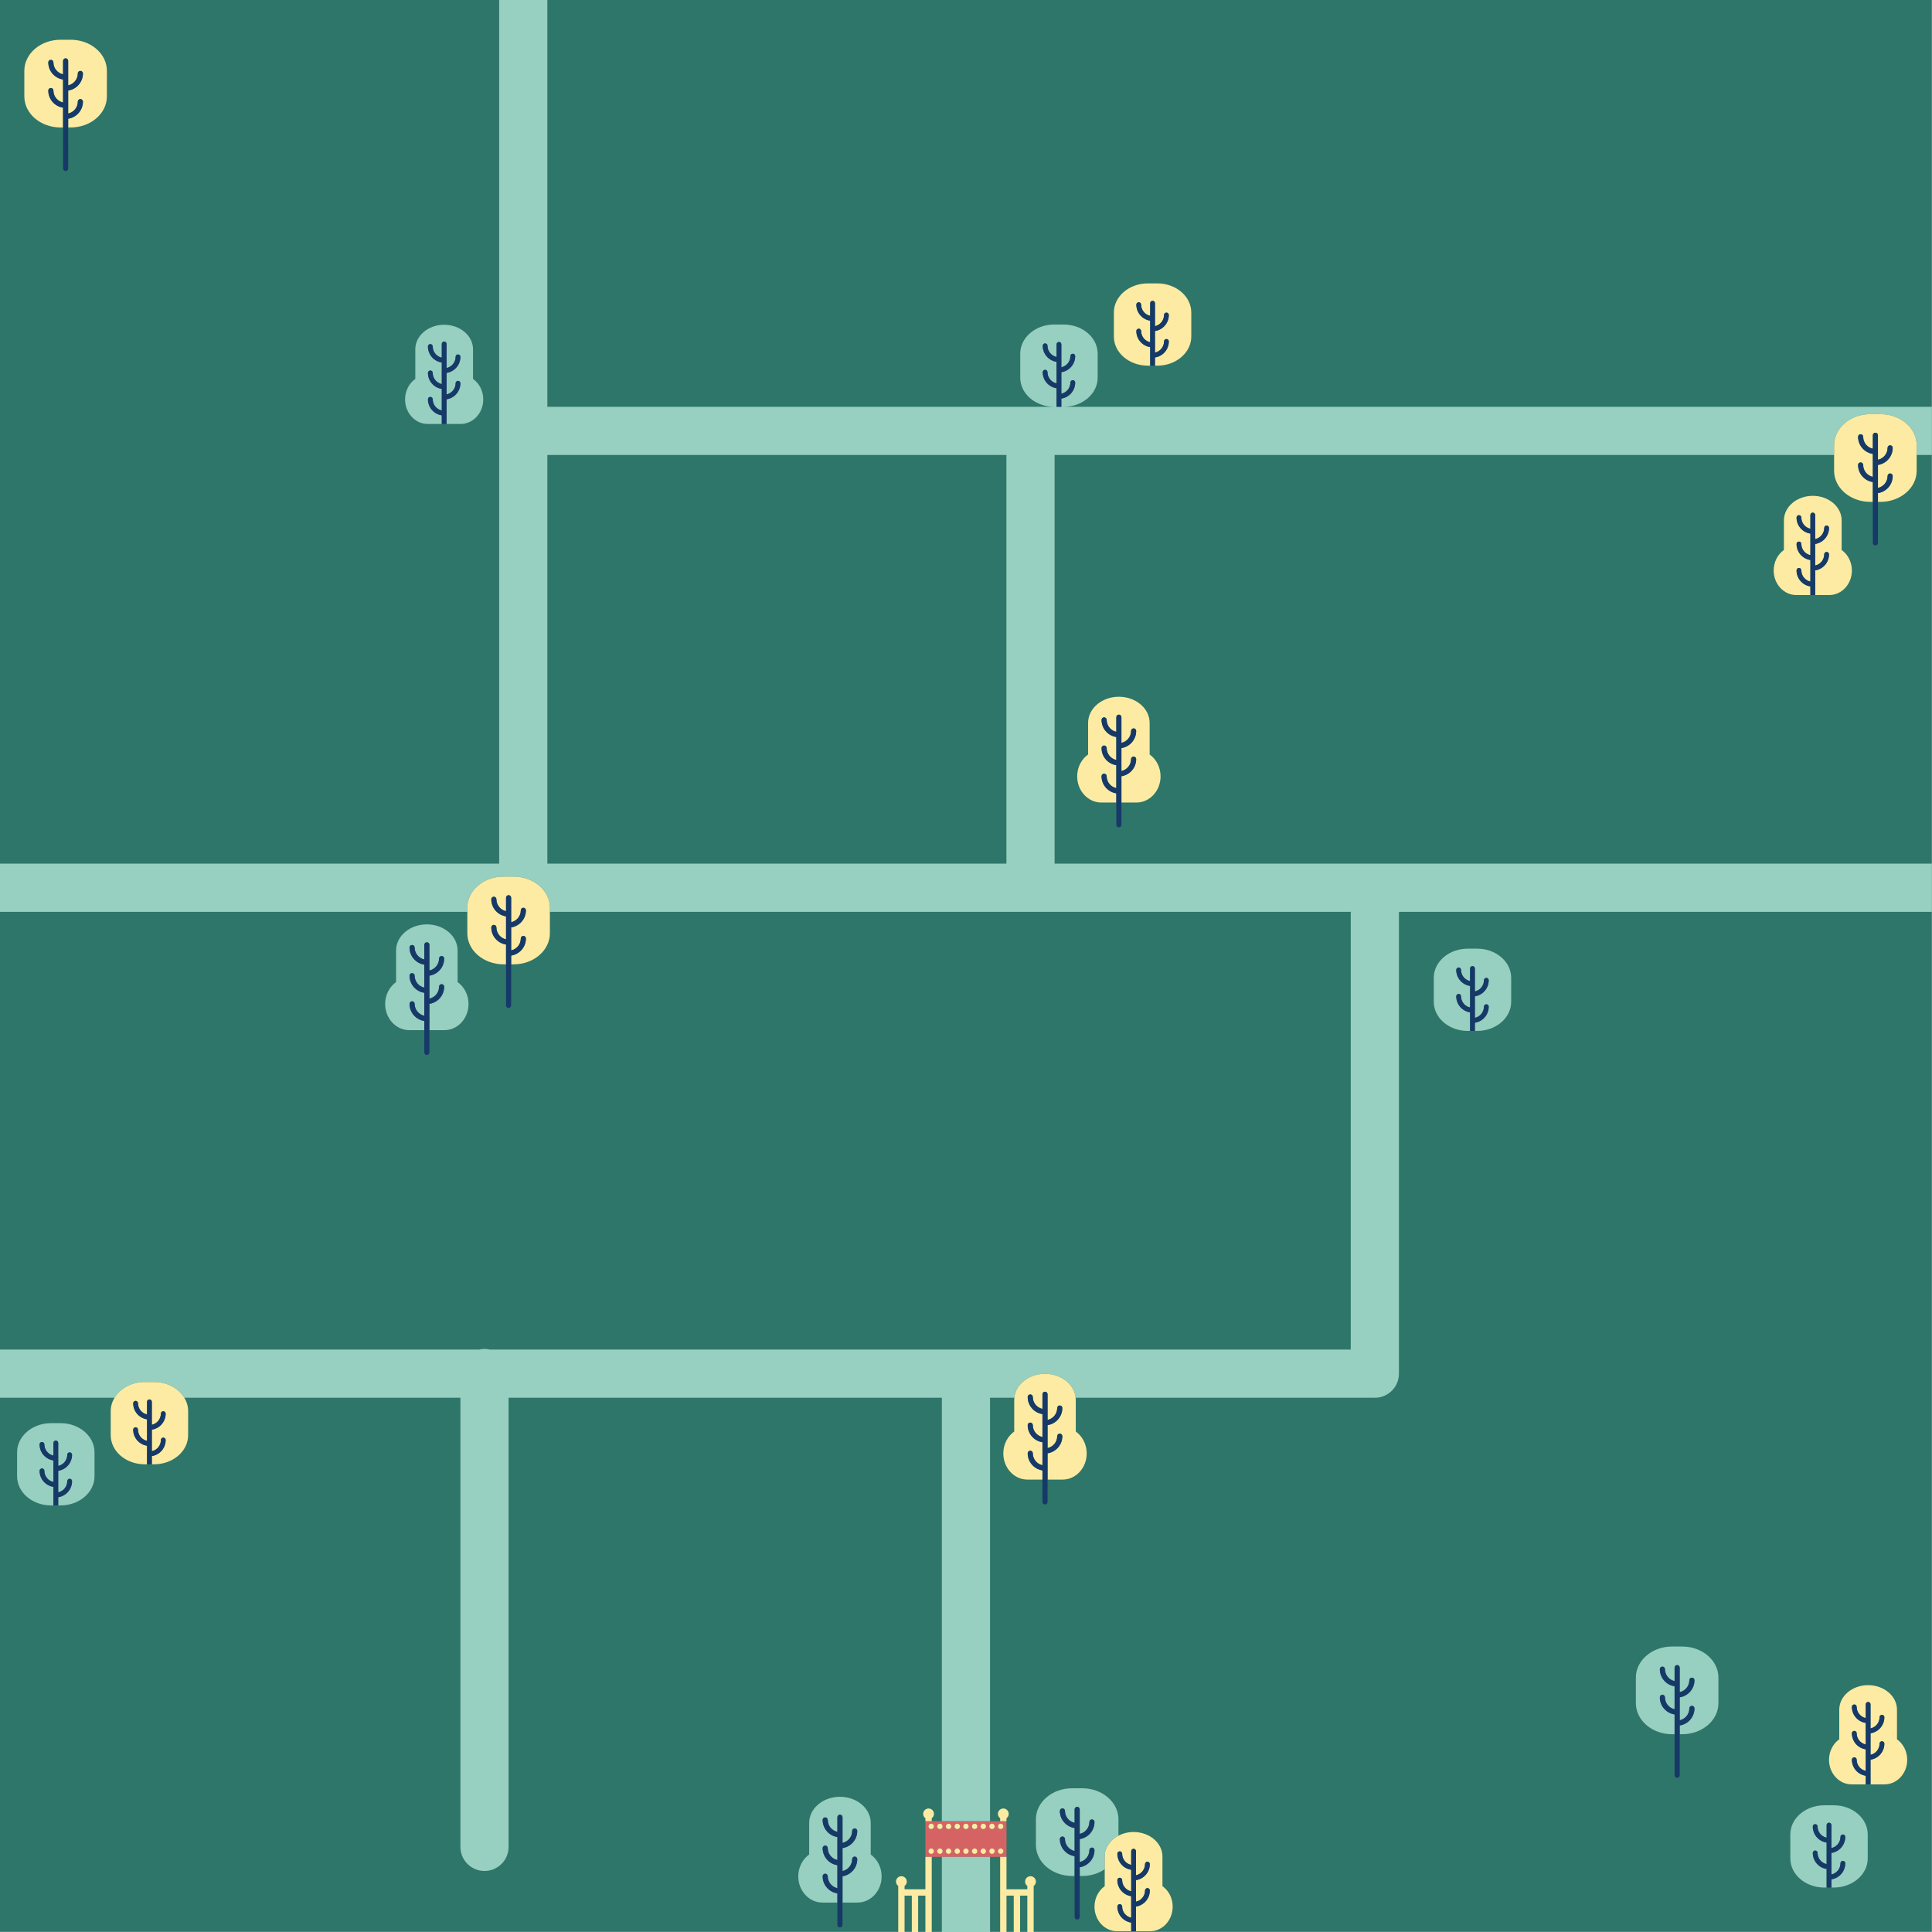
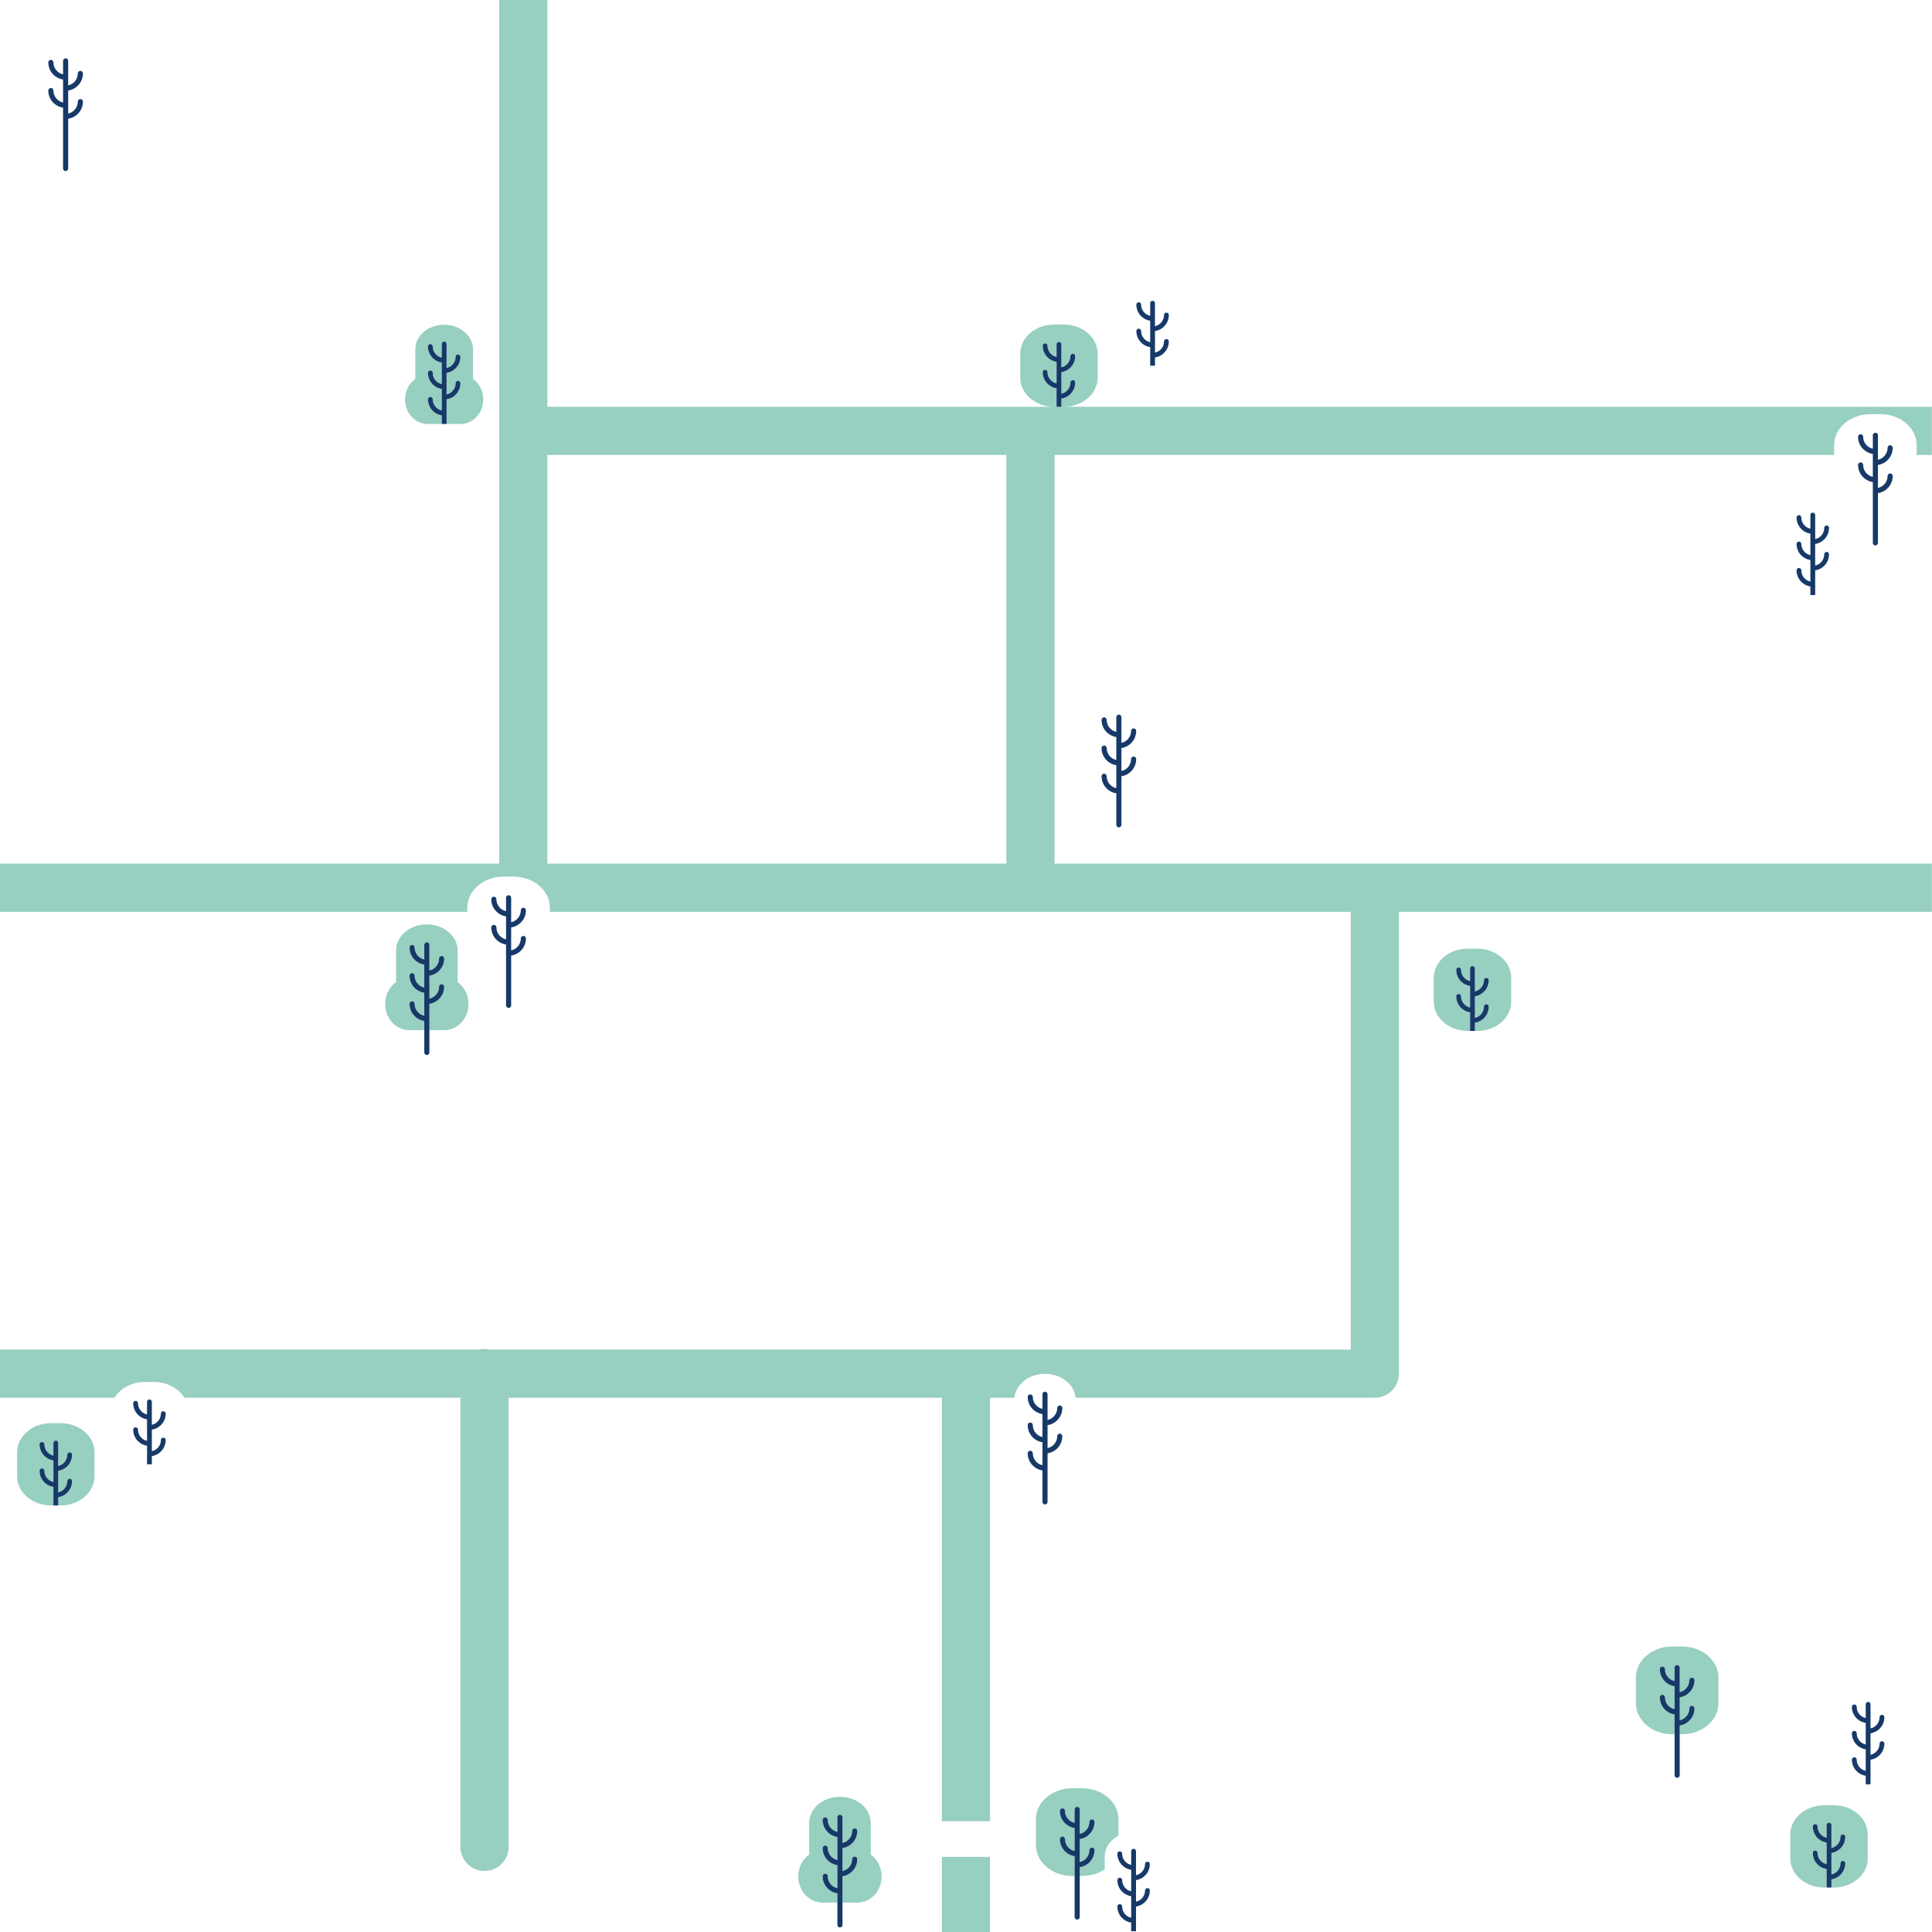
<svg xmlns="http://www.w3.org/2000/svg" fill="#000000" height="879.8" preserveAspectRatio="xMidYMid meet" version="1" viewBox="0.0 0.0 879.8 879.8" width="879.8" zoomAndPan="magnify">
  <g id="change1_1">
-     <path d="M879.751,0v879.751H0V0H879.751z" fill="#2e7669" />
-   </g>
+     </g>
  <g id="change2_1">
-     <path d="M455.453,829.344h-4.605h-21.945h-4.605h-2.883v16.25h2.883h4.605h21.945h4.605h2.883v-16.25H455.453z M424.06,844.242c-0.688,0-1.245-0.557-1.245-1.245s0.557-1.245,1.245-1.245s1.245,0.557,1.245,1.245 S424.747,844.242,424.06,844.242z M424.06,832.948c-0.688,0-1.245-0.557-1.245-1.245s0.557-1.245,1.245-1.245 s1.245,0.557,1.245,1.245S424.747,832.948,424.06,832.948z M428.014,844.242c-0.688,0-1.245-0.557-1.245-1.245 s0.557-1.245,1.245-1.245s1.245,0.557,1.245,1.245S428.701,844.242,428.014,844.242z M428.014,832.948 c-0.688,0-1.245-0.557-1.245-1.245s0.557-1.245,1.245-1.245s1.245,0.557,1.245,1.245S428.701,832.948,428.014,832.948z M431.968,844.242c-0.688,0-1.245-0.557-1.245-1.245s0.557-1.245,1.245-1.245s1.245,0.557,1.245,1.245 S432.655,844.242,431.968,844.242z M431.968,832.948c-0.688,0-1.245-0.557-1.245-1.245s0.557-1.245,1.245-1.245 s1.245,0.557,1.245,1.245S432.655,832.948,431.968,832.948z M435.922,844.242c-0.688,0-1.245-0.557-1.245-1.245 s0.557-1.245,1.245-1.245s1.245,0.557,1.245,1.245S436.609,844.242,435.922,844.242z M435.922,832.948 c-0.688,0-1.245-0.557-1.245-1.245s0.557-1.245,1.245-1.245s1.245,0.557,1.245,1.245S436.609,832.948,435.922,832.948z M439.876,844.242c-0.688,0-1.245-0.557-1.245-1.245s0.557-1.245,1.245-1.245s1.245,0.557,1.245,1.245 S440.563,844.242,439.876,844.242z M439.876,832.948c-0.688,0-1.245-0.557-1.245-1.245s0.557-1.245,1.245-1.245 s1.245,0.557,1.245,1.245S440.563,832.948,439.876,832.948z M443.83,844.242c-0.688,0-1.245-0.557-1.245-1.245 s0.557-1.245,1.245-1.245s1.245,0.557,1.245,1.245S444.517,844.242,443.83,844.242z M443.83,832.948 c-0.688,0-1.245-0.557-1.245-1.245s0.557-1.245,1.245-1.245s1.245,0.557,1.245,1.245S444.517,832.948,443.83,832.948z M447.784,844.242c-0.688,0-1.245-0.557-1.245-1.245s0.557-1.245,1.245-1.245s1.245,0.557,1.245,1.245 S448.471,844.242,447.784,844.242z M447.784,832.948c-0.688,0-1.245-0.557-1.245-1.245s0.557-1.245,1.245-1.245 s1.245,0.557,1.245,1.245S448.471,832.948,447.784,832.948z M451.738,844.242c-0.688,0-1.245-0.557-1.245-1.245 s0.557-1.245,1.245-1.245s1.245,0.557,1.245,1.245S452.425,844.242,451.738,844.242z M451.738,832.948 c-0.688,0-1.245-0.557-1.245-1.245s0.557-1.245,1.245-1.245s1.245,0.557,1.245,1.245S452.425,832.948,451.738,832.948z M455.692,844.242c-0.688,0-1.245-0.557-1.245-1.245s0.557-1.245,1.245-1.245s1.245,0.557,1.245,1.245 S456.379,844.242,455.692,844.242z M455.692,832.948c-0.688,0-1.245-0.557-1.245-1.245s0.557-1.245,1.245-1.245 s1.245,0.557,1.245,1.245S456.379,832.948,455.692,832.948z" fill="#d66364" />
-   </g>
+     </g>
  <g id="change3_1">
    <path d="M879.751,207.193v-21.945H484.385c8.546,0,15.473-5.938,15.473-13.263v-10.938 c0-7.325-6.928-13.263-15.473-13.263h-4.314c-8.546,0-15.473,5.938-15.473,13.263v10.938c0,7.325,6.928,13.263,15.473,13.263 H249.257V0h-21.945l0,393.292H0v21.945h212.811v-1.901c0-7.81,7.386-14.141,16.498-14.141h4.599c9.112,0,16.498,6.331,16.498,14.141 v1.901h218.865h0h145.835v199.329H223.088c-0.789-0.18-1.608-0.285-2.452-0.285s-1.662,0.104-2.452,0.285H0v21.945h52.161 c2.577-4.253,7.753-7.163,13.73-7.163h4.314c5.977,0,11.153,2.91,13.73,7.163h125.729l0,204.53c0,6.06,4.912,10.972,10.972,10.972 c6.06,0,10.972-4.912,10.972-10.972v-204.53h197.295l0,192.834h21.945l0-192.834h11.077c0.609-6.104,6.618-10.899,13.954-10.899h0 c7.336,0,13.345,4.795,13.954,10.899h134.766c0.266,0,0.525-0.021,0.787-0.035c0.23,0.014,0.459,0.035,0.693,0.035 c6.06,0,10.972-4.912,10.972-10.972c0,0,0,0,0,0v0l0-210.301h242.701v-21.945H480.244V207.193h354.977v-4.457 c0-7.81,7.386-14.141,16.498-14.141h4.599c9.112,0,16.498,6.331,16.498,14.141v4.457H879.751z M249.257,393.292V207.193h209.042 l0,186.099H249.257z M481.136,185.249v-8.457c-3.561-0.531-6.303-3.599-6.303-7.305c0-0.603,0.489-1.092,1.092-1.092 c0.603,0,1.092,0.489,1.092,1.092c0,2.499,1.769,4.59,4.119,5.094v-9.816c-3.561-0.531-6.303-3.599-6.303-7.305 c0-0.603,0.489-1.092,1.092-1.092c0.603,0,1.092,0.489,1.092,1.092c0,2.499,1.769,4.59,4.119,5.094v-5.747 c0-0.603,0.489-1.092,1.092-1.092s1.092,0.489,1.092,1.092v10.463c2.35-0.504,4.119-2.595,4.119-5.094 c0-0.603,0.489-1.092,1.092-1.092c0.603,0,1.092,0.489,1.092,1.092c0,3.706-2.743,6.774-6.303,7.305v9.817 c2.35-0.504,4.119-2.595,4.119-5.094c0-0.603,0.489-1.092,1.092-1.092c0.603,0,1.092,0.489,1.092,1.092 c0,3.706-2.743,6.774-6.303,7.305v3.741H481.136z M509.325,828.488v7.45c-3.747,1.969-6.251,5.483-6.251,9.503v5.78 c-2.816,1.917-6.371,3.07-10.247,3.07h-1.135v-3.988c3.796-0.566,6.72-3.838,6.72-7.789c0-0.643-0.522-1.164-1.164-1.164 s-1.164,0.521-1.164,1.164c0,2.664-1.886,4.894-4.391,5.431v-10.467c3.796-0.566,6.72-3.838,6.72-7.789 c0-0.643-0.522-1.164-1.164-1.164s-1.164,0.521-1.164,1.164c0,2.664-1.886,4.894-4.391,5.431v-11.156 c0-0.643-0.522-1.164-1.164-1.164s-1.164,0.521-1.164,1.164v6.127c-2.506-0.537-4.392-2.767-4.392-5.431 c0-0.643-0.522-1.164-1.164-1.164s-1.164,0.521-1.164,1.164c0,3.951,2.924,7.223,6.721,7.789v10.467 c-2.506-0.537-4.392-2.767-4.392-5.431c0-0.643-0.522-1.164-1.164-1.164s-1.164,0.521-1.164,1.164c0,3.951,2.924,7.223,6.721,7.789 v9.017h-1.135c-9.112,0-16.498-6.331-16.498-14.141v-11.663c0-7.81,7.386-14.141,16.498-14.141h4.599 C501.939,814.346,509.325,820.678,509.325,828.488z M401.485,854.479c0,6.581-4.918,11.916-10.986,11.916h-6.835v-11.984 c3.796-0.566,6.721-3.838,6.721-7.789c0-0.643-0.522-1.164-1.164-1.164c-0.643,0-1.164,0.521-1.164,1.164 c0,2.664-1.886,4.894-4.392,5.431v-10.467c3.796-0.566,6.721-3.838,6.721-7.789c0-0.643-0.522-1.164-1.164-1.164 c-0.643,0-1.164,0.521-1.164,1.164c0,2.664-1.886,4.894-4.392,5.431v-11.694c0-0.643-0.521-1.164-1.164-1.164 s-1.164,0.521-1.164,1.164v6.665c-2.506-0.537-4.391-2.767-4.391-5.431c0-0.643-0.522-1.164-1.164-1.164 c-0.643,0-1.164,0.521-1.164,1.164c0,3.951,2.924,7.223,6.72,7.789v10.467c-2.506-0.537-4.391-2.767-4.391-5.431 c0-0.643-0.522-1.164-1.164-1.164c-0.643,0-1.164,0.521-1.164,1.164c0,3.951,2.924,7.223,6.72,7.789v10.467 c-2.506-0.537-4.391-2.767-4.391-5.431c0-0.643-0.522-1.164-1.164-1.164c-0.643,0-1.164,0.521-1.164,1.164 c0,3.951,2.924,7.223,6.72,7.789v4.189h-6.834c-6.067,0-10.986-5.335-10.986-11.916c0-4.171,1.979-7.836,4.97-9.965v-14.375 c0-6.581,6.274-11.916,14.014-11.916h0c7.74,0,14.014,5.335,14.014,11.916v14.375C399.506,846.643,401.485,850.308,401.485,854.479z M428.903,845.594h21.945V879.8h-21.945V845.594z M43.043,661.342v10.938c0,7.325-6.928,13.263-15.473,13.263h-1.065v-3.741 c3.56-0.531,6.303-3.599,6.303-7.305c0-0.603-0.489-1.092-1.092-1.092s-1.092,0.489-1.092,1.092c0,2.499-1.768,4.59-4.119,5.094 v-9.817c3.56-0.531,6.303-3.599,6.303-7.305c0-0.603-0.489-1.092-1.092-1.092s-1.092,0.489-1.092,1.092 c0,2.499-1.768,4.59-4.119,5.094V657.1c0-0.603-0.489-1.092-1.092-1.092c-0.603,0-1.092,0.489-1.092,1.092v5.747 c-2.351-0.504-4.119-2.595-4.119-5.094c0-0.603-0.489-1.092-1.092-1.092c-0.603,0-1.092,0.489-1.092,1.092 c0,3.706,2.743,6.775,6.303,7.305v9.816c-2.351-0.504-4.119-2.595-4.119-5.094c0-0.603-0.489-1.092-1.092-1.092 c-0.603,0-1.092,0.489-1.092,1.092c0,3.706,2.743,6.774,6.303,7.305v8.457h-1.065c-8.546,0-15.473-5.938-15.473-13.263v-10.938 c0-7.325,6.928-13.263,15.473-13.263h4.314C36.115,648.079,43.043,654.017,43.043,661.342z M208.393,432.858v14.375 c2.991,2.129,4.97,5.794,4.97,9.965v0c0,6.581-4.918,11.916-10.986,11.916h-6.835V457.13c3.796-0.566,6.721-3.838,6.721-7.789 c0-0.643-0.522-1.164-1.164-1.164s-1.164,0.521-1.164,1.164c0,2.664-1.886,4.894-4.392,5.431v-10.467 c3.796-0.566,6.721-3.838,6.721-7.789c0-0.643-0.522-1.164-1.164-1.164s-1.164,0.521-1.164,1.164c0,2.664-1.886,4.894-4.392,5.431 v-11.694c0-0.643-0.521-1.164-1.164-1.164s-1.164,0.521-1.164,1.164v6.665c-2.506-0.537-4.391-2.767-4.391-5.431 c0-0.643-0.522-1.164-1.164-1.164c-0.643,0-1.164,0.521-1.164,1.164c0,3.951,2.924,7.223,6.72,7.789v10.467 c-2.506-0.537-4.391-2.767-4.391-5.431c0-0.643-0.522-1.164-1.164-1.164c-0.643,0-1.164,0.521-1.164,1.164 c0,3.951,2.924,7.223,6.72,7.789v10.467c-2.506-0.537-4.391-2.767-4.391-5.431c0-0.643-0.522-1.164-1.164-1.164 c-0.643,0-1.164,0.521-1.164,1.164c0,3.951,2.924,7.223,6.72,7.789v4.189h-6.834c-6.067,0-10.986-5.335-10.986-11.916v0 c0-4.171,1.979-7.836,4.97-9.965v-14.375c0-6.581,6.274-11.916,14.014-11.916h0C202.119,420.942,208.393,426.277,208.393,432.858z M782.544,763.935v11.663c0,7.81-7.386,14.141-16.498,14.141h-1.135v-3.988c3.796-0.566,6.72-3.838,6.72-7.789 c0-0.643-0.521-1.164-1.164-1.164s-1.164,0.521-1.164,1.164c0,2.664-1.885,4.894-4.391,5.431v-10.467 c3.796-0.566,6.72-3.838,6.72-7.789c0-0.643-0.521-1.164-1.164-1.164s-1.164,0.521-1.164,1.164c0,2.664-1.885,4.894-4.391,5.431 v-11.156c0-0.643-0.522-1.164-1.164-1.164c-0.643,0-1.164,0.521-1.164,1.164v6.127c-2.506-0.537-4.392-2.767-4.392-5.431 c0-0.643-0.521-1.164-1.164-1.164s-1.164,0.521-1.164,1.164c0,3.951,2.924,7.223,6.721,7.789v10.467 c-2.506-0.537-4.392-2.767-4.392-5.431c0-0.643-0.521-1.164-1.164-1.164s-1.164,0.521-1.164,1.164c0,3.951,2.924,7.223,6.721,7.789 v9.017h-1.135c-9.112,0-16.498-6.331-16.498-14.141v-11.663c0-7.81,7.386-14.141,16.498-14.141h4.599 C775.157,749.794,782.544,756.125,782.544,763.935z M850.534,835.356v10.938c0,7.325-6.928,13.263-15.473,13.263h-1.065v-3.741 c3.56-0.531,6.303-3.599,6.303-7.305c0-0.603-0.489-1.092-1.092-1.092s-1.092,0.489-1.092,1.092c0,2.499-1.768,4.59-4.119,5.094 v-9.816c3.56-0.531,6.303-3.599,6.303-7.305c0-0.603-0.489-1.092-1.092-1.092s-1.092,0.489-1.092,1.092 c0,2.499-1.768,4.59-4.119,5.094v-10.463c0-0.603-0.489-1.092-1.092-1.092c-0.603,0-1.092,0.489-1.092,1.092v5.747 c-2.351-0.503-4.119-2.595-4.119-5.094c0-0.603-0.489-1.092-1.092-1.092s-1.092,0.489-1.092,1.092c0,3.706,2.743,6.775,6.303,7.305 v9.816c-2.351-0.504-4.119-2.595-4.119-5.094c0-0.603-0.489-1.092-1.092-1.092s-1.092,0.489-1.092,1.092 c0,3.706,2.743,6.775,6.303,7.305v8.457h-1.065c-8.546,0-15.473-5.938-15.473-13.263v-10.938c0-7.325,6.928-13.263,15.473-13.263 h4.314C843.607,822.093,850.534,828.031,850.534,835.356z M184.458,181.895L184.458,181.895c0-3.912,1.856-7.349,4.662-9.346 v-13.482c0-6.172,5.885-11.176,13.144-11.176h0c7.259,0,13.144,5.004,13.144,11.176v13.482c2.806,1.997,4.662,5.434,4.662,9.346v0 c0,6.172-4.613,11.176-10.303,11.176h-6.41v-11.24c3.561-0.531,6.303-3.599,6.303-7.305c0-0.603-0.489-1.092-1.092-1.092 c-0.603,0-1.092,0.489-1.092,1.092c0,2.499-1.769,4.59-4.119,5.094v-9.816c3.561-0.531,6.303-3.599,6.303-7.305 c0-0.603-0.489-1.092-1.092-1.092c-0.603,0-1.092,0.489-1.092,1.092c0,2.499-1.769,4.59-4.119,5.094v-10.967 c0-0.603-0.489-1.092-1.092-1.092s-1.092,0.489-1.092,1.092v6.251c-2.35-0.503-4.119-2.595-4.119-5.094 c0-0.603-0.489-1.092-1.092-1.092c-0.603,0-1.092,0.489-1.092,1.092c0,3.706,2.743,6.774,6.303,7.305v9.816 c-2.35-0.504-4.119-2.595-4.119-5.094c0-0.603-0.489-1.092-1.092-1.092c-0.603,0-1.092,0.489-1.092,1.092 c0,3.706,2.743,6.774,6.303,7.305v9.816c-2.35-0.503-4.119-2.595-4.119-5.094c0-0.603-0.489-1.092-1.092-1.092 c-0.603,0-1.092,0.489-1.092,1.092c0,3.706,2.743,6.774,6.303,7.305v3.928h-6.41C189.071,193.071,184.458,188.067,184.458,181.895z M688.17,445.265v10.938c0,7.325-6.928,13.263-15.473,13.263h-1.065v-3.741c3.56-0.531,6.303-3.599,6.303-7.305 c0-0.603-0.489-1.092-1.092-1.092s-1.092,0.489-1.092,1.092c0,2.499-1.768,4.59-4.119,5.094v-9.816 c3.56-0.531,6.303-3.599,6.303-7.305c0-0.603-0.489-1.092-1.092-1.092s-1.092,0.489-1.092,1.092c0,2.499-1.768,4.59-4.119,5.094 v-10.463c0-0.603-0.489-1.092-1.092-1.092c-0.603,0-1.092,0.489-1.092,1.092v5.747c-2.351-0.503-4.119-2.595-4.119-5.094 c0-0.603-0.489-1.092-1.092-1.092s-1.092,0.489-1.092,1.092c0,3.706,2.743,6.775,6.303,7.305v9.816 c-2.351-0.504-4.119-2.595-4.119-5.094c0-0.603-0.489-1.092-1.092-1.092s-1.092,0.489-1.092,1.092c0,3.706,2.743,6.775,6.303,7.305 v8.457h-1.065c-8.546,0-15.473-5.938-15.473-13.263v-10.938c0-7.325,6.928-13.263,15.473-13.263h4.314 C681.243,432.002,688.17,437.94,688.17,445.265z" fill="#97cfc0" />
  </g>
  <g id="change4_1">
-     <path d="M494.864,661.867L494.864,661.867c0,6.581-4.918,11.916-10.986,11.916h-6.835v-11.984 c3.796-0.566,6.721-3.838,6.721-7.789c0-0.643-0.521-1.164-1.164-1.164s-1.164,0.521-1.164,1.164c0,2.664-1.886,4.894-4.392,5.431 v-10.467c3.796-0.566,6.721-3.838,6.721-7.789c0-0.643-0.521-1.164-1.164-1.164s-1.164,0.521-1.164,1.164 c0,2.664-1.886,4.894-4.392,5.431v-11.694c0-0.643-0.522-1.164-1.164-1.164s-1.164,0.521-1.164,1.164v6.665 c-2.506-0.537-4.391-2.767-4.391-5.431c0-0.643-0.521-1.164-1.164-1.164s-1.164,0.521-1.164,1.164c0,3.951,2.924,7.223,6.72,7.789 v10.467c-2.506-0.537-4.391-2.767-4.391-5.431c0-0.643-0.521-1.164-1.164-1.164s-1.164,0.521-1.164,1.164 c0,3.951,2.924,7.223,6.72,7.789v10.467c-2.506-0.537-4.391-2.767-4.391-5.431c0-0.643-0.521-1.164-1.164-1.164 s-1.164,0.521-1.164,1.164c0,3.951,2.924,7.223,6.72,7.789v4.189h-6.834c-6.067,0-10.986-5.335-10.986-11.916v0 c0-4.171,1.979-7.836,4.97-9.965v-14.375c0-0.344,0.027-0.682,0.06-1.018c0.609-6.104,6.618-10.899,13.954-10.899h0 c7.336,0,13.345,4.795,13.954,10.899c0.034,0.336,0.06,0.674,0.06,1.018v14.375C492.885,654.031,494.864,657.696,494.864,661.867z M529.361,858.923v-13.482c0-6.172-5.885-11.176-13.144-11.176h0c-2.531,0-4.887,0.619-6.892,1.673 c-3.747,1.969-6.251,5.483-6.251,9.503v5.78v7.702c-2.806,1.997-4.662,5.434-4.662,9.346v0c0,6.172,4.613,11.176,10.303,11.176h6.41 v-3.928c-3.56-0.531-6.303-3.599-6.303-7.305c0-0.603,0.489-1.092,1.092-1.092c0.603,0,1.092,0.489,1.092,1.092 c0,2.499,1.768,4.59,4.119,5.094v-9.816c-3.56-0.531-6.303-3.599-6.303-7.305c0-0.603,0.489-1.092,1.092-1.092 c0.603,0,1.092,0.489,1.092,1.092c0,2.499,1.768,4.59,4.119,5.094v-9.816c-3.56-0.531-6.303-3.599-6.303-7.305 c0-0.603,0.489-1.092,1.092-1.092c0.603,0,1.092,0.489,1.092,1.092c0,2.499,1.768,4.59,4.119,5.094v-6.251 c0-0.603,0.489-1.092,1.092-1.092s1.092,0.489,1.092,1.092v10.967c2.351-0.504,4.119-2.595,4.119-5.094 c0-0.603,0.489-1.092,1.092-1.092c0.603,0,1.092,0.489,1.092,1.092c0,3.706-2.743,6.775-6.303,7.305v9.817 c2.351-0.504,4.119-2.595,4.119-5.094c0-0.603,0.489-1.092,1.092-1.092c0.603,0,1.092,0.489,1.092,1.092 c0,3.706-2.743,6.775-6.303,7.305v11.24h6.41c5.69,0,10.303-5.004,10.303-11.176v0C534.023,864.357,532.167,860.92,529.361,858.923z M421.416,860.358h-3.305h-2.883h-3.305v-1.52c0.614-0.447,1.017-1.166,1.017-1.983c0-1.358-1.101-2.459-2.459-2.459 s-2.459,1.101-2.459,2.459c0,0.817,0.403,1.536,1.017,1.983v1.52v2.883V879.8h2.883v-16.559h3.305V879.8h2.883v-16.559h3.305V879.8 h2.883v-16.559v-2.883v-14.764h-2.883V860.358z M424.06,830.458c-0.688,0-1.245,0.557-1.245,1.245s0.557,1.245,1.245,1.245 s1.245-0.557,1.245-1.245S424.747,830.458,424.06,830.458z M428.014,830.458c-0.688,0-1.245,0.557-1.245,1.245 s0.557,1.245,1.245,1.245s1.245-0.557,1.245-1.245S428.701,830.458,428.014,830.458z M431.968,830.458 c-0.688,0-1.245,0.557-1.245,1.245s0.557,1.245,1.245,1.245s1.245-0.557,1.245-1.245S432.655,830.458,431.968,830.458z M435.922,830.458c-0.688,0-1.245,0.557-1.245,1.245s0.557,1.245,1.245,1.245s1.245-0.557,1.245-1.245 S436.609,830.458,435.922,830.458z M439.876,830.458c-0.688,0-1.245,0.557-1.245,1.245s0.557,1.245,1.245,1.245 s1.245-0.557,1.245-1.245S440.563,830.458,439.876,830.458z M443.83,830.458c-0.688,0-1.245,0.557-1.245,1.245 s0.557,1.245,1.245,1.245s1.245-0.557,1.245-1.245S444.517,830.458,443.83,830.458z M447.784,830.458 c-0.688,0-1.245,0.557-1.245,1.245s0.557,1.245,1.245,1.245s1.245-0.557,1.245-1.245S448.471,830.458,447.784,830.458z M451.738,830.458c-0.688,0-1.245,0.557-1.245,1.245s0.557,1.245,1.245,1.245s1.245-0.557,1.245-1.245 S452.425,830.458,451.738,830.458z M454.447,831.703c0,0.688,0.557,1.245,1.245,1.245s1.245-0.557,1.245-1.245 s-0.557-1.245-1.245-1.245S454.447,831.015,454.447,831.703z M424.06,841.752c-0.688,0-1.245,0.557-1.245,1.245 s0.557,1.245,1.245,1.245s1.245-0.557,1.245-1.245S424.747,841.752,424.06,841.752z M428.014,841.752 c-0.688,0-1.245,0.557-1.245,1.245s0.557,1.245,1.245,1.245s1.245-0.557,1.245-1.245S428.701,841.752,428.014,841.752z M431.968,841.752c-0.688,0-1.245,0.557-1.245,1.245s0.557,1.245,1.245,1.245s1.245-0.557,1.245-1.245 S432.655,841.752,431.968,841.752z M435.922,841.752c-0.688,0-1.245,0.557-1.245,1.245s0.557,1.245,1.245,1.245 s1.245-0.557,1.245-1.245S436.609,841.752,435.922,841.752z M439.876,841.752c-0.688,0-1.245,0.557-1.245,1.245 s0.557,1.245,1.245,1.245s1.245-0.557,1.245-1.245S440.563,841.752,439.876,841.752z M443.83,841.752 c-0.688,0-1.245,0.557-1.245,1.245s0.557,1.245,1.245,1.245s1.245-0.557,1.245-1.245S444.517,841.752,443.83,841.752z M447.784,841.752c-0.688,0-1.245,0.557-1.245,1.245s0.557,1.245,1.245,1.245s1.245-0.557,1.245-1.245 S448.471,841.752,447.784,841.752z M451.738,841.752c-0.688,0-1.245,0.557-1.245,1.245s0.557,1.245,1.245,1.245 s1.245-0.557,1.245-1.245S452.425,841.752,451.738,841.752z M456.937,842.997c0-0.688-0.557-1.245-1.245-1.245 s-1.245,0.557-1.245,1.245s0.557,1.245,1.245,1.245S456.937,843.684,456.937,842.997z M469.271,854.396 c-1.358,0-2.459,1.101-2.459,2.459c0,0.817,0.403,1.536,1.017,1.984v1.52h-3.305h-2.883h-3.305v-14.764h-2.883v14.764v2.883V879.8 h2.883v-16.559h3.305V879.8h2.883v-16.559h3.305V879.8h2.883v-16.559v-2.883v-1.52c0.614-0.447,1.017-1.166,1.017-1.983 C471.73,855.497,470.629,854.396,469.271,854.396z M422.857,823.556c-1.358,0-2.459,1.101-2.459,2.459 c0,0.817,0.403,1.536,1.017,1.983v1.346h2.883v-1.346c0.614-0.447,1.017-1.166,1.017-1.983 C425.316,824.657,424.215,823.556,422.857,823.556z M455.453,827.998v1.346h2.883v-1.346c0.614-0.447,1.017-1.166,1.017-1.983 c0-1.358-1.101-2.459-2.459-2.459s-2.459,1.101-2.459,2.459C454.436,826.832,454.839,827.551,455.453,827.998z M70.205,629.347 h-4.314c-5.977,0-11.153,2.91-13.73,7.163c-1.107,1.827-1.743,3.899-1.743,6.1v10.938c0,7.325,6.928,13.263,15.473,13.263h1.065 v-8.457c-3.561-0.531-6.303-3.599-6.303-7.305c0-0.603,0.489-1.092,1.092-1.092c0.603,0,1.092,0.489,1.092,1.092 c0,2.499,1.769,4.59,4.119,5.094v-9.817c-3.561-0.531-6.303-3.599-6.303-7.305c0-0.603,0.489-1.092,1.092-1.092 c0.603,0,1.092,0.489,1.092,1.092c0,2.499,1.769,4.59,4.119,5.094v-5.747c0-0.603,0.489-1.092,1.092-1.092 c0.603,0,1.092,0.489,1.092,1.092v10.463c2.35-0.503,4.119-2.595,4.119-5.094c0-0.603,0.489-1.092,1.092-1.092 c0.603,0,1.092,0.489,1.092,1.092c0,3.706-2.743,6.774-6.303,7.305v9.816c2.35-0.504,4.119-2.595,4.119-5.094 c0-0.603,0.489-1.092,1.092-1.092c0.603,0,1.092,0.489,1.092,1.092c0,3.706-2.743,6.774-6.303,7.305v3.741h1.065 c8.546,0,15.473-5.938,15.473-13.263V642.61c0-2.201-0.636-4.273-1.743-6.1C81.358,632.257,76.182,629.347,70.205,629.347z M527.021,129.053h-4.314c-8.546,0-15.473,5.938-15.473,13.263v10.938c0,7.325,6.928,13.263,15.473,13.263h1.065v-8.457 c-3.561-0.531-6.303-3.599-6.303-7.305c0-0.603,0.489-1.092,1.092-1.092s1.092,0.489,1.092,1.092c0,2.499,1.769,4.59,4.119,5.094 v-9.817c-3.561-0.531-6.303-3.599-6.303-7.305c0-0.603,0.489-1.092,1.092-1.092s1.092,0.489,1.092,1.092 c0,2.499,1.769,4.59,4.119,5.094v-5.747c0-0.603,0.489-1.092,1.092-1.092c0.603,0,1.092,0.489,1.092,1.092v10.463 c2.35-0.503,4.119-2.595,4.119-5.094c0-0.603,0.489-1.092,1.092-1.092c0.603,0,1.092,0.489,1.092,1.092 c0,3.706-2.743,6.774-6.303,7.305v9.816c2.35-0.504,4.119-2.595,4.119-5.094c0-0.603,0.489-1.092,1.092-1.092 c0.603,0,1.092,0.489,1.092,1.092c0,3.706-2.743,6.774-6.303,7.305v3.741h1.065c8.546,0,15.473-5.938,15.473-13.263v-10.938 C542.494,134.991,535.566,129.053,527.021,129.053z M233.908,399.194h-4.599c-9.112,0-16.498,6.331-16.498,14.141v1.901v9.762 c0,7.81,7.386,14.141,16.498,14.141h1.135v-9.017c-3.796-0.566-6.721-3.838-6.721-7.789c0-0.643,0.522-1.164,1.164-1.164 s1.164,0.521,1.164,1.164c0,2.664,1.886,4.894,4.392,5.431v-10.467c-3.796-0.566-6.721-3.838-6.721-7.789 c0-0.643,0.522-1.164,1.164-1.164s1.164,0.521,1.164,1.164c0,2.664,1.886,4.894,4.392,5.431v-6.127c0-0.643,0.522-1.164,1.164-1.164 s1.164,0.521,1.164,1.164v11.156c2.506-0.537,4.391-2.767,4.391-5.431c0-0.643,0.522-1.164,1.164-1.164s1.164,0.521,1.164,1.164 c0,3.951-2.924,7.223-6.72,7.789v10.467c2.506-0.537,4.391-2.767,4.391-5.431c0-0.643,0.522-1.164,1.164-1.164 s1.164,0.521,1.164,1.164c0,3.951-2.924,7.223-6.72,7.789v3.988h1.135c9.112,0,16.498-6.331,16.498-14.141v-9.762v-1.901 C250.406,405.525,243.02,399.194,233.908,399.194z M863.854,792.049v-13.482c0-6.172-5.885-11.176-13.144-11.176h0 c-7.259,0-13.144,5.004-13.144,11.176v13.482c-2.806,1.997-4.662,5.434-4.662,9.346v0c0,6.172,4.613,11.176,10.303,11.176h6.41 v-3.928c-3.56-0.531-6.303-3.599-6.303-7.305c0-0.603,0.489-1.092,1.092-1.092c0.603,0,1.092,0.489,1.092,1.092 c0,2.499,1.768,4.59,4.119,5.094v-9.816c-3.56-0.531-6.303-3.599-6.303-7.305c0-0.603,0.489-1.092,1.092-1.092 c0.603,0,1.092,0.489,1.092,1.092c0,2.499,1.768,4.59,4.119,5.094v-9.816c-3.56-0.531-6.303-3.599-6.303-7.305 c0-0.603,0.489-1.092,1.092-1.092c0.603,0,1.092,0.489,1.092,1.092c0,2.499,1.768,4.59,4.119,5.094v-6.251 c0-0.603,0.489-1.092,1.092-1.092c0.603,0,1.092,0.489,1.092,1.092v10.967c2.351-0.504,4.119-2.595,4.119-5.094 c0-0.603,0.489-1.092,1.092-1.092c0.603,0,1.092,0.489,1.092,1.092c0,3.706-2.743,6.775-6.303,7.305v9.816 c2.351-0.504,4.119-2.595,4.119-5.094c0-0.603,0.489-1.092,1.092-1.092c0.603,0,1.092,0.489,1.092,1.092 c0,3.706-2.743,6.775-6.303,7.305v11.24h6.41c5.69,0,10.303-5.004,10.303-11.176v0C868.515,797.483,866.659,794.046,863.854,792.049 z M32.179,18.102h-4.599c-9.112,0-16.498,6.331-16.498,14.141v11.663c0,7.81,7.386,14.141,16.498,14.141h1.135V49.03 c-3.796-0.566-6.721-3.838-6.721-7.789c0-0.643,0.522-1.164,1.164-1.164s1.164,0.521,1.164,1.164c0,2.664,1.886,4.894,4.392,5.431 V36.205c-3.796-0.566-6.721-3.838-6.721-7.789c0-0.643,0.522-1.164,1.164-1.164s1.164,0.521,1.164,1.164 c0,2.664,1.886,4.894,4.392,5.431V27.72c0-0.643,0.522-1.164,1.164-1.164c0.643,0,1.164,0.521,1.164,1.164v11.156 c2.506-0.537,4.391-2.767,4.391-5.431c0-0.643,0.522-1.164,1.164-1.164s1.164,0.521,1.164,1.164c0,3.951-2.924,7.223-6.72,7.789 V51.7c2.506-0.537,4.391-2.767,4.391-5.431c0-0.643,0.522-1.164,1.164-1.164s1.164,0.521,1.164,1.164 c0,3.951-2.924,7.223-6.72,7.789v3.988h1.135c9.112,0,16.498-6.331,16.498-14.141V32.243C48.677,24.433,41.29,18.102,32.179,18.102z M501.513,365.459h6.834v-4.189c-3.796-0.566-6.72-3.838-6.72-7.789c0-0.643,0.522-1.164,1.164-1.164 c0.643,0,1.164,0.521,1.164,1.164c0,2.664,1.886,4.894,4.391,5.431v-10.467c-3.796-0.566-6.72-3.838-6.72-7.789 c0-0.643,0.522-1.164,1.164-1.164c0.643,0,1.164,0.521,1.164,1.164c0,2.664,1.886,4.894,4.391,5.431v-10.467 c-3.796-0.566-6.72-3.838-6.72-7.789c0-0.643,0.522-1.164,1.164-1.164c0.643,0,1.164,0.521,1.164,1.164 c0,2.664,1.886,4.894,4.391,5.431v-6.665c0-0.643,0.522-1.164,1.164-1.164s1.164,0.521,1.164,1.164v11.694 c2.506-0.537,4.392-2.767,4.392-5.431c0-0.643,0.522-1.164,1.164-1.164c0.643,0,1.164,0.521,1.164,1.164 c0,3.951-2.924,7.223-6.721,7.789v10.467c2.506-0.537,4.392-2.767,4.392-5.431c0-0.643,0.522-1.164,1.164-1.164 c0.643,0,1.164,0.521,1.164,1.164c0,3.951-2.924,7.223-6.721,7.789v11.984h6.835c6.067,0,10.986-5.335,10.986-11.916v0 c0-4.171-1.979-7.836-4.97-9.965v-14.375c0-6.581-6.274-11.916-14.014-11.916h0c-7.74,0-14.014,5.335-14.014,11.916v14.375 c-2.991,2.129-4.97,5.794-4.97,9.965v0C490.528,360.124,495.446,365.459,501.513,365.459z M856.318,188.595h-4.599 c-9.112,0-16.498,6.331-16.498,14.141v4.457v7.206c0,7.81,7.386,14.141,16.498,14.141h1.135v-9.017 c-3.796-0.566-6.721-3.838-6.721-7.789c0-0.643,0.522-1.164,1.164-1.164s1.164,0.521,1.164,1.164c0,2.664,1.886,4.894,4.392,5.431 v-10.467c-3.796-0.566-6.721-3.838-6.721-7.789c0-0.643,0.522-1.164,1.164-1.164s1.164,0.521,1.164,1.164 c0,2.664,1.886,4.894,4.392,5.431v-6.127c0-0.643,0.522-1.164,1.164-1.164s1.164,0.521,1.164,1.164v11.156 c2.506-0.537,4.391-2.767,4.391-5.431c0-0.643,0.522-1.164,1.164-1.164s1.164,0.521,1.164,1.164c0,3.951-2.924,7.223-6.72,7.789 v10.467c2.506-0.537,4.391-2.767,4.391-5.431c0-0.643,0.522-1.164,1.164-1.164s1.164,0.521,1.164,1.164 c0,3.951-2.924,7.223-6.72,7.789v3.988h1.135c9.112,0,16.498-6.331,16.498-14.141v-7.206v-4.457 C872.816,194.926,865.429,188.595,856.318,188.595z M826.601,259.736v11.24h6.41c5.69,0,10.303-5.004,10.303-11.176v0 c0-3.912-1.856-7.349-4.662-9.346v-13.482c0-6.172-5.885-11.176-13.144-11.176h0c-7.259,0-13.144,5.004-13.144,11.176v13.482 c-2.806,1.997-4.662,5.434-4.662,9.346v0c0,6.172,4.613,11.176,10.303,11.176h6.41v-3.928c-3.56-0.531-6.303-3.599-6.303-7.305 c0-0.603,0.489-1.092,1.092-1.092c0.603,0,1.092,0.489,1.092,1.092c0,2.499,1.768,4.59,4.118,5.094v-9.816 c-3.56-0.531-6.303-3.599-6.303-7.305c0-0.603,0.489-1.092,1.092-1.092c0.603,0,1.092,0.489,1.092,1.092 c0,2.499,1.768,4.59,4.118,5.094v-9.816c-3.56-0.531-6.303-3.599-6.303-7.305c0-0.603,0.489-1.092,1.092-1.092 c0.603,0,1.092,0.489,1.092,1.092c0,2.499,1.768,4.59,4.118,5.094v-6.251c0-0.603,0.489-1.092,1.092-1.092 c0.603,0,1.092,0.489,1.092,1.092v10.967c2.351-0.504,4.119-2.595,4.119-5.094c0-0.603,0.489-1.092,1.092-1.092 c0.603,0,1.092,0.489,1.092,1.092c0,3.706-2.743,6.774-6.303,7.305v9.816c2.351-0.503,4.119-2.595,4.119-5.094 c0-0.603,0.489-1.092,1.092-1.092c0.603,0,1.092,0.489,1.092,1.092C832.904,256.137,830.162,259.205,826.601,259.736z" fill="#fdeba3" />
-   </g>
+     </g>
  <g id="change5_1">
    <path d="M483.764,654.01c0,3.951-2.924,7.223-6.721,7.789v11.984v10.148c0,0.643-0.522,1.164-1.164,1.164 s-1.164-0.521-1.164-1.164v-10.148v-4.189c-3.796-0.566-6.72-3.838-6.72-7.789c0-0.643,0.522-1.164,1.164-1.164 s1.164,0.521,1.164,1.164c0,2.664,1.886,4.894,4.391,5.431V656.77c-3.796-0.566-6.72-3.838-6.72-7.789 c0-0.643,0.522-1.164,1.164-1.164s1.164,0.521,1.164,1.164c0,2.664,1.886,4.894,4.391,5.431v-10.467 c-3.796-0.566-6.72-3.838-6.72-7.789c0-0.643,0.522-1.164,1.164-1.164s1.164,0.521,1.164,1.164c0,2.664,1.886,4.894,4.391,5.431 v-6.665c0-0.643,0.522-1.164,1.164-1.164s1.164,0.521,1.164,1.164v11.694c2.506-0.537,4.392-2.767,4.392-5.431 c0-0.643,0.522-1.164,1.164-1.164s1.164,0.521,1.164,1.164c0,3.951-2.924,7.223-6.721,7.789v10.467 c2.506-0.537,4.392-2.767,4.392-5.431c0-0.643,0.522-1.164,1.164-1.164S483.764,653.367,483.764,654.01z M498.412,829.69 c0-0.643-0.522-1.164-1.164-1.164s-1.164,0.521-1.164,1.164c0,2.664-1.886,4.894-4.391,5.431v-11.156 c0-0.643-0.522-1.164-1.164-1.164s-1.164,0.521-1.164,1.164v6.127c-2.506-0.537-4.392-2.767-4.392-5.431 c0-0.643-0.522-1.164-1.164-1.164s-1.164,0.521-1.164,1.164c0,3.951,2.924,7.223,6.721,7.789v10.467 c-2.506-0.537-4.392-2.767-4.392-5.431c0-0.643-0.522-1.164-1.164-1.164s-1.164,0.521-1.164,1.164c0,3.951,2.924,7.223,6.721,7.789 v9.017v18.681c0,0.643,0.522,1.164,1.164,1.164s1.164-0.521,1.164-1.164v-18.681v-3.988c3.796-0.566,6.72-3.838,6.72-7.789 c0-0.643-0.522-1.164-1.164-1.164s-1.164,0.521-1.164,1.164c0,2.664-1.886,4.894-4.391,5.431v-10.467 C495.488,836.913,498.412,833.641,498.412,829.69z M390.385,833.797c0-0.643-0.522-1.164-1.164-1.164 c-0.643,0-1.164,0.521-1.164,1.164c0,2.664-1.886,4.894-4.392,5.431v-11.694c0-0.643-0.521-1.164-1.164-1.164 s-1.164,0.521-1.164,1.164v6.665c-2.506-0.537-4.391-2.767-4.391-5.431c0-0.643-0.522-1.164-1.164-1.164 c-0.643,0-1.164,0.521-1.164,1.164c0,3.951,2.924,7.223,6.72,7.789v10.467c-2.506-0.537-4.391-2.767-4.391-5.431 c0-0.643-0.522-1.164-1.164-1.164c-0.643,0-1.164,0.521-1.164,1.164c0,3.951,2.924,7.223,6.72,7.789v10.467 c-2.506-0.537-4.391-2.767-4.391-5.431c0-0.643-0.522-1.164-1.164-1.164c-0.643,0-1.164,0.521-1.164,1.164 c0,3.951,2.924,7.223,6.72,7.789v4.189v10.148c0,0.643,0.522,1.164,1.164,1.164s1.164-0.521,1.164-1.164v-10.148v-11.984 c3.796-0.566,6.721-3.838,6.721-7.789c0-0.643-0.522-1.164-1.164-1.164c-0.643,0-1.164,0.521-1.164,1.164 c0,2.664-1.886,4.894-4.392,5.431v-10.467C387.461,841.02,390.385,837.748,390.385,833.797z M523.613,848.872 c0-0.603-0.489-1.092-1.092-1.092c-0.603,0-1.092,0.489-1.092,1.092c0,2.499-1.769,4.59-4.119,5.094v-10.967 c0-0.603-0.489-1.092-1.092-1.092s-1.092,0.489-1.092,1.092v6.251c-2.35-0.503-4.119-2.595-4.119-5.094 c0-0.603-0.489-1.092-1.092-1.092c-0.603,0-1.092,0.489-1.092,1.092c0,3.706,2.743,6.774,6.303,7.305v9.816 c-2.35-0.504-4.119-2.595-4.119-5.094c0-0.603-0.489-1.092-1.092-1.092c-0.603,0-1.092,0.489-1.092,1.092 c0,3.706,2.743,6.774,6.303,7.305v9.816c-2.35-0.504-4.119-2.595-4.119-5.094c0-0.603-0.489-1.092-1.092-1.092 c-0.603,0-1.092,0.489-1.092,1.092c0,3.706,2.743,6.774,6.303,7.305v3.928h1.092h0h1.092v-11.24 c3.561-0.531,6.303-3.599,6.303-7.305c0-0.603-0.489-1.092-1.092-1.092c-0.603,0-1.092,0.489-1.092,1.092 c0,2.499-1.769,4.59-4.119,5.094v-9.817C520.87,855.647,523.613,852.578,523.613,848.872z M75.443,643.737 c0-0.603-0.489-1.092-1.092-1.092c-0.603,0-1.092,0.489-1.092,1.092c0,2.499-1.768,4.59-4.119,5.094v-10.463 c0-0.603-0.489-1.092-1.092-1.092c-0.603,0-1.092,0.489-1.092,1.092v5.747c-2.351-0.504-4.119-2.595-4.119-5.094 c0-0.603-0.489-1.092-1.092-1.092c-0.603,0-1.092,0.489-1.092,1.092c0,3.706,2.743,6.775,6.303,7.305v9.817 c-2.351-0.504-4.119-2.595-4.119-5.094c0-0.603-0.489-1.092-1.092-1.092c-0.603,0-1.092,0.489-1.092,1.092 c0,3.706,2.743,6.775,6.303,7.305v8.457h2.184v-3.741c3.56-0.531,6.303-3.599,6.303-7.305c0-0.603-0.489-1.092-1.092-1.092 c-0.603,0-1.092,0.489-1.092,1.092c0,2.499-1.768,4.59-4.119,5.094v-9.816C72.701,650.512,75.443,647.443,75.443,643.737z M32.808,662.469c0-0.603-0.489-1.092-1.092-1.092s-1.092,0.489-1.092,1.092c0,2.499-1.768,4.59-4.119,5.094V657.1 c0-0.603-0.489-1.092-1.092-1.092c-0.603,0-1.092,0.489-1.092,1.092v5.747c-2.351-0.504-4.119-2.595-4.119-5.094 c0-0.603-0.489-1.092-1.092-1.092c-0.603,0-1.092,0.489-1.092,1.092c0,3.706,2.743,6.775,6.303,7.305v9.816 c-2.351-0.504-4.119-2.595-4.119-5.094c0-0.603-0.489-1.092-1.092-1.092c-0.603,0-1.092,0.489-1.092,1.092 c0,3.706,2.743,6.774,6.303,7.305v8.457h2.184v-3.741c3.56-0.531,6.303-3.599,6.303-7.305c0-0.603-0.489-1.092-1.092-1.092 s-1.092,0.489-1.092,1.092c0,2.499-1.768,4.59-4.119,5.094v-9.817C30.065,669.243,32.808,666.175,32.808,662.469z M532.259,143.443 c0-0.603-0.489-1.092-1.092-1.092c-0.603,0-1.092,0.489-1.092,1.092c0,2.499-1.768,4.59-4.119,5.094v-10.463 c0-0.603-0.489-1.092-1.092-1.092c-0.603,0-1.092,0.489-1.092,1.092v5.747c-2.351-0.504-4.119-2.595-4.119-5.094 c0-0.603-0.489-1.092-1.092-1.092s-1.092,0.489-1.092,1.092c0,3.706,2.743,6.775,6.303,7.305v9.817 c-2.351-0.504-4.119-2.595-4.119-5.094c0-0.603-0.489-1.092-1.092-1.092s-1.092,0.489-1.092,1.092c0,3.706,2.743,6.775,6.303,7.305 v8.457h2.184v-3.741c3.56-0.531,6.303-3.599,6.303-7.305c0-0.603-0.489-1.092-1.092-1.092c-0.603,0-1.092,0.489-1.092,1.092 c0,2.499-1.768,4.59-4.119,5.094v-9.816C529.516,150.217,532.259,147.149,532.259,143.443z M477.017,169.486 c0-0.603-0.489-1.092-1.092-1.092c-0.603,0-1.092,0.489-1.092,1.092c0,3.706,2.743,6.774,6.303,7.305v8.457h2.184v-3.741 c3.56-0.531,6.303-3.599,6.303-7.305c0-0.603-0.489-1.092-1.092-1.092c-0.603,0-1.092,0.489-1.092,1.092 c0,2.499-1.768,4.59-4.119,5.094v-9.817c3.56-0.531,6.303-3.599,6.303-7.305c0-0.603-0.489-1.092-1.092-1.092 c-0.603,0-1.092,0.489-1.092,1.092c0,2.499-1.768,4.59-4.119,5.094v-10.463c0-0.603-0.489-1.092-1.092-1.092 s-1.092,0.489-1.092,1.092v5.747c-2.351-0.504-4.119-2.595-4.119-5.094c0-0.603-0.489-1.092-1.092-1.092 c-0.603,0-1.092,0.489-1.092,1.092c0,3.706,2.743,6.775,6.303,7.305v9.816C478.786,174.077,477.017,171.985,477.017,169.486z M239.493,414.537c0-0.643-0.522-1.164-1.164-1.164s-1.164,0.521-1.164,1.164c0,2.664-1.885,4.894-4.391,5.431v-11.156 c0-0.643-0.521-1.164-1.164-1.164s-1.164,0.521-1.164,1.164v6.127c-2.506-0.537-4.392-2.767-4.392-5.431 c0-0.643-0.522-1.164-1.164-1.164s-1.164,0.521-1.164,1.164c0,3.951,2.924,7.223,6.721,7.789v10.467 c-2.506-0.537-4.392-2.767-4.392-5.431c0-0.643-0.522-1.164-1.164-1.164s-1.164,0.521-1.164,1.164c0,3.951,2.924,7.223,6.721,7.789 v9.017v18.681c0,0.643,0.522,1.164,1.164,1.164s1.164-0.521,1.164-1.164v-18.681v-3.988c3.796-0.566,6.72-3.838,6.72-7.789 c0-0.643-0.522-1.164-1.164-1.164s-1.164,0.521-1.164,1.164c0,2.664-1.885,4.894-4.391,5.431v-10.467 C236.569,421.76,239.493,418.488,239.493,414.537z M202.264,436.516c0-0.643-0.522-1.164-1.164-1.164s-1.164,0.521-1.164,1.164 c0,2.664-1.886,4.894-4.392,5.431v-11.694c0-0.643-0.521-1.164-1.164-1.164s-1.164,0.521-1.164,1.164v6.665 c-2.506-0.537-4.391-2.767-4.391-5.431c0-0.643-0.522-1.164-1.164-1.164c-0.643,0-1.164,0.521-1.164,1.164 c0,3.951,2.924,7.223,6.72,7.789v10.467c-2.506-0.537-4.391-2.767-4.391-5.431c0-0.643-0.522-1.164-1.164-1.164 c-0.643,0-1.164,0.521-1.164,1.164c0,3.951,2.924,7.223,6.72,7.789v10.467c-2.506-0.537-4.391-2.767-4.391-5.431 c0-0.643-0.522-1.164-1.164-1.164c-0.643,0-1.164,0.521-1.164,1.164c0,3.951,2.924,7.223,6.72,7.789v4.189v10.148 c0,0.643,0.522,1.164,1.164,1.164s1.164-0.521,1.164-1.164v-10.148V457.13c3.796-0.566,6.721-3.838,6.721-7.789 c0-0.643-0.522-1.164-1.164-1.164s-1.164,0.521-1.164,1.164c0,2.664-1.886,4.894-4.392,5.431v-10.467 C199.339,443.739,202.264,440.467,202.264,436.516z M771.631,765.137c0-0.643-0.521-1.164-1.164-1.164s-1.164,0.521-1.164,1.164 c0,2.664-1.885,4.894-4.391,5.431v-11.156c0-0.643-0.522-1.164-1.164-1.164c-0.643,0-1.164,0.521-1.164,1.164v6.127 c-2.506-0.537-4.392-2.767-4.392-5.431c0-0.643-0.521-1.164-1.164-1.164s-1.164,0.521-1.164,1.164c0,3.951,2.924,7.223,6.721,7.789 v10.467c-2.506-0.537-4.392-2.767-4.392-5.431c0-0.643-0.521-1.164-1.164-1.164s-1.164,0.521-1.164,1.164 c0,3.951,2.924,7.223,6.721,7.789v9.017v18.681c0,0.643,0.522,1.164,1.164,1.164c0.643,0,1.164-0.521,1.164-1.164v-18.681v-3.988 c3.796-0.566,6.72-3.838,6.72-7.789c0-0.643-0.521-1.164-1.164-1.164s-1.164,0.521-1.164,1.164c0,2.664-1.885,4.894-4.391,5.431 v-10.467C768.707,772.36,771.631,769.088,771.631,765.137z M858.105,781.998c0-0.603-0.489-1.092-1.092-1.092 c-0.603,0-1.092,0.489-1.092,1.092c0,2.499-1.769,4.59-4.119,5.094v-10.967c0-0.603-0.489-1.092-1.092-1.092 c-0.603,0-1.092,0.489-1.092,1.092v6.251c-2.35-0.504-4.119-2.595-4.119-5.094c0-0.603-0.489-1.092-1.092-1.092 c-0.603,0-1.092,0.489-1.092,1.092c0,3.706,2.743,6.774,6.303,7.305v9.816c-2.35-0.504-4.119-2.595-4.119-5.094 c0-0.603-0.489-1.092-1.092-1.092c-0.603,0-1.092,0.489-1.092,1.092c0,3.706,2.743,6.774,6.303,7.305v9.816 c-2.35-0.504-4.119-2.595-4.119-5.094c0-0.603-0.489-1.092-1.092-1.092c-0.603,0-1.092,0.489-1.092,1.092 c0,3.706,2.743,6.774,6.303,7.305v3.928h1.092h0h1.092v-11.24c3.561-0.531,6.303-3.599,6.303-7.305c0-0.603-0.489-1.092-1.092-1.092 c-0.603,0-1.092,0.489-1.092,1.092c0,2.499-1.769,4.59-4.119,5.094v-9.816C855.362,788.773,858.105,785.704,858.105,781.998z M840.299,836.484c0-0.603-0.489-1.092-1.092-1.092s-1.092,0.489-1.092,1.092c0,2.499-1.768,4.59-4.119,5.094v-10.463 c0-0.603-0.489-1.092-1.092-1.092c-0.603,0-1.092,0.489-1.092,1.092v5.747c-2.351-0.503-4.119-2.595-4.119-5.094 c0-0.603-0.489-1.092-1.092-1.092s-1.092,0.489-1.092,1.092c0,3.706,2.743,6.775,6.303,7.305v9.816 c-2.351-0.504-4.119-2.595-4.119-5.094c0-0.603-0.489-1.092-1.092-1.092s-1.092,0.489-1.092,1.092c0,3.706,2.743,6.775,6.303,7.305 v8.457h2.184v-3.741c3.56-0.531,6.303-3.599,6.303-7.305c0-0.603-0.489-1.092-1.092-1.092s-1.092,0.489-1.092,1.092 c0,2.499-1.768,4.59-4.119,5.094v-9.816C837.556,843.258,840.299,840.189,840.299,836.484z M37.764,33.445 c0-0.643-0.521-1.164-1.164-1.164s-1.164,0.521-1.164,1.164c0,2.664-1.885,4.894-4.391,5.431V27.72c0-0.643-0.522-1.164-1.164-1.164 c-0.643,0-1.164,0.521-1.164,1.164v6.127c-2.506-0.537-4.392-2.767-4.392-5.431c0-0.643-0.521-1.164-1.164-1.164 s-1.164,0.521-1.164,1.164c0,3.951,2.924,7.223,6.721,7.789v10.467c-2.506-0.537-4.392-2.767-4.392-5.431 c0-0.643-0.521-1.164-1.164-1.164s-1.164,0.521-1.164,1.164c0,3.951,2.924,7.223,6.721,7.789v9.017v18.681 c0,0.643,0.522,1.164,1.164,1.164c0.643,0,1.164-0.521,1.164-1.164V58.047v-3.988c3.796-0.566,6.72-3.838,6.72-7.789 c0-0.643-0.521-1.164-1.164-1.164s-1.164,0.521-1.164,1.164c0,2.664-1.885,4.894-4.391,5.431V41.234 C34.839,40.668,37.764,37.396,37.764,33.445z M209.659,162.498c0-0.603-0.489-1.092-1.092-1.092c-0.603,0-1.092,0.489-1.092,1.092 c0,2.499-1.769,4.59-4.119,5.094v-10.967c0-0.603-0.489-1.092-1.092-1.092s-1.092,0.489-1.092,1.092v6.251 c-2.35-0.503-4.119-2.595-4.119-5.094c0-0.603-0.489-1.092-1.092-1.092c-0.603,0-1.092,0.489-1.092,1.092 c0,3.706,2.743,6.774,6.303,7.305v9.816c-2.35-0.504-4.119-2.595-4.119-5.094c0-0.603-0.489-1.092-1.092-1.092 c-0.603,0-1.092,0.489-1.092,1.092c0,3.706,2.743,6.774,6.303,7.305v9.816c-2.35-0.503-4.119-2.595-4.119-5.094 c0-0.603-0.489-1.092-1.092-1.092c-0.603,0-1.092,0.489-1.092,1.092c0,3.706,2.743,6.774,6.303,7.305v3.928h1.092h0h1.092v-11.24 c3.561-0.531,6.303-3.599,6.303-7.305c0-0.603-0.489-1.092-1.092-1.092c-0.603,0-1.092,0.489-1.092,1.092 c0,2.499-1.769,4.59-4.119,5.094v-9.816C206.916,169.273,209.659,166.204,209.659,162.498z M510.676,375.607v-10.148v-11.984 c3.796-0.566,6.721-3.838,6.721-7.789c0-0.643-0.522-1.164-1.164-1.164c-0.643,0-1.164,0.521-1.164,1.164 c0,2.664-1.886,4.894-4.392,5.431V340.65c3.796-0.566,6.721-3.838,6.721-7.789c0-0.643-0.522-1.164-1.164-1.164 c-0.643,0-1.164,0.521-1.164,1.164c0,2.664-1.886,4.894-4.392,5.431v-11.694c0-0.643-0.521-1.164-1.164-1.164 s-1.164,0.521-1.164,1.164v6.665c-2.506-0.537-4.391-2.767-4.391-5.431c0-0.643-0.522-1.164-1.164-1.164 c-0.643,0-1.164,0.521-1.164,1.164c0,3.951,2.924,7.223,6.72,7.789v10.467c-2.506-0.537-4.391-2.767-4.391-5.431 c0-0.643-0.522-1.164-1.164-1.164c-0.643,0-1.164,0.521-1.164,1.164c0,3.951,2.924,7.223,6.72,7.789v10.467 c-2.506-0.537-4.391-2.767-4.391-5.431c0-0.643-0.522-1.164-1.164-1.164c-0.643,0-1.164,0.521-1.164,1.164 c0,3.951,2.924,7.223,6.72,7.789v4.189v10.148c0,0.643,0.522,1.164,1.164,1.164S510.676,376.25,510.676,375.607z M677.935,446.392 c0-0.603-0.489-1.092-1.092-1.092s-1.092,0.489-1.092,1.092c0,2.499-1.768,4.59-4.119,5.094v-10.463 c0-0.603-0.489-1.092-1.092-1.092c-0.603,0-1.092,0.489-1.092,1.092v5.747c-2.351-0.503-4.119-2.595-4.119-5.094 c0-0.603-0.489-1.092-1.092-1.092s-1.092,0.489-1.092,1.092c0,3.706,2.743,6.775,6.303,7.305v9.816 c-2.351-0.504-4.119-2.595-4.119-5.094c0-0.603-0.489-1.092-1.092-1.092s-1.092,0.489-1.092,1.092c0,3.706,2.743,6.775,6.303,7.305 v8.457h2.184v-3.741c3.56-0.531,6.303-3.599,6.303-7.305c0-0.603-0.489-1.092-1.092-1.092s-1.092,0.489-1.092,1.092 c0,2.499-1.768,4.59-4.119,5.094v-9.816C675.192,453.167,677.935,450.098,677.935,446.392z M860.738,215.598 c-0.643,0-1.164,0.521-1.164,1.164c0,2.664-1.885,4.894-4.391,5.431v-10.467c3.796-0.566,6.72-3.838,6.72-7.789 c0-0.643-0.522-1.164-1.164-1.164s-1.164,0.521-1.164,1.164c0,2.664-1.885,4.894-4.391,5.431v-11.156 c0-0.643-0.521-1.164-1.164-1.164s-1.164,0.521-1.164,1.164v6.127c-2.506-0.537-4.392-2.767-4.392-5.431 c0-0.643-0.522-1.164-1.164-1.164s-1.164,0.521-1.164,1.164c0,3.951,2.924,7.223,6.721,7.789v10.467 c-2.506-0.537-4.392-2.767-4.392-5.431c0-0.643-0.522-1.164-1.164-1.164s-1.164,0.521-1.164,1.164c0,3.951,2.924,7.223,6.721,7.789 v9.017v18.681c0,0.643,0.522,1.164,1.164,1.164s1.164-0.521,1.164-1.164V228.54v-3.988c3.796-0.566,6.72-3.838,6.72-7.789 C861.903,216.12,861.381,215.598,860.738,215.598z M825.509,270.976L825.509,270.976h1.092v-11.24 c3.561-0.531,6.303-3.599,6.303-7.305c0-0.603-0.489-1.092-1.092-1.092c-0.603,0-1.092,0.489-1.092,1.092 c0,2.499-1.769,4.59-4.119,5.094v-9.816c3.561-0.531,6.303-3.599,6.303-7.305c0-0.603-0.489-1.092-1.092-1.092 c-0.603,0-1.092,0.489-1.092,1.092c0,2.499-1.769,4.59-4.119,5.094v-10.967c0-0.603-0.489-1.092-1.092-1.092 c-0.603,0-1.092,0.489-1.092,1.092v6.251c-2.35-0.504-4.118-2.595-4.118-5.094c0-0.603-0.489-1.092-1.092-1.092 c-0.603,0-1.092,0.489-1.092,1.092c0,3.706,2.743,6.774,6.303,7.305v9.816c-2.35-0.504-4.118-2.595-4.118-5.094 c0-0.603-0.489-1.092-1.092-1.092c-0.603,0-1.092,0.489-1.092,1.092c0,3.706,2.743,6.774,6.303,7.305v9.816 c-2.35-0.504-4.118-2.595-4.118-5.094c0-0.603-0.489-1.092-1.092-1.092c-0.603,0-1.092,0.489-1.092,1.092 c0,3.706,2.743,6.774,6.303,7.305v3.928H825.509z" fill="#163968" />
  </g>
</svg>